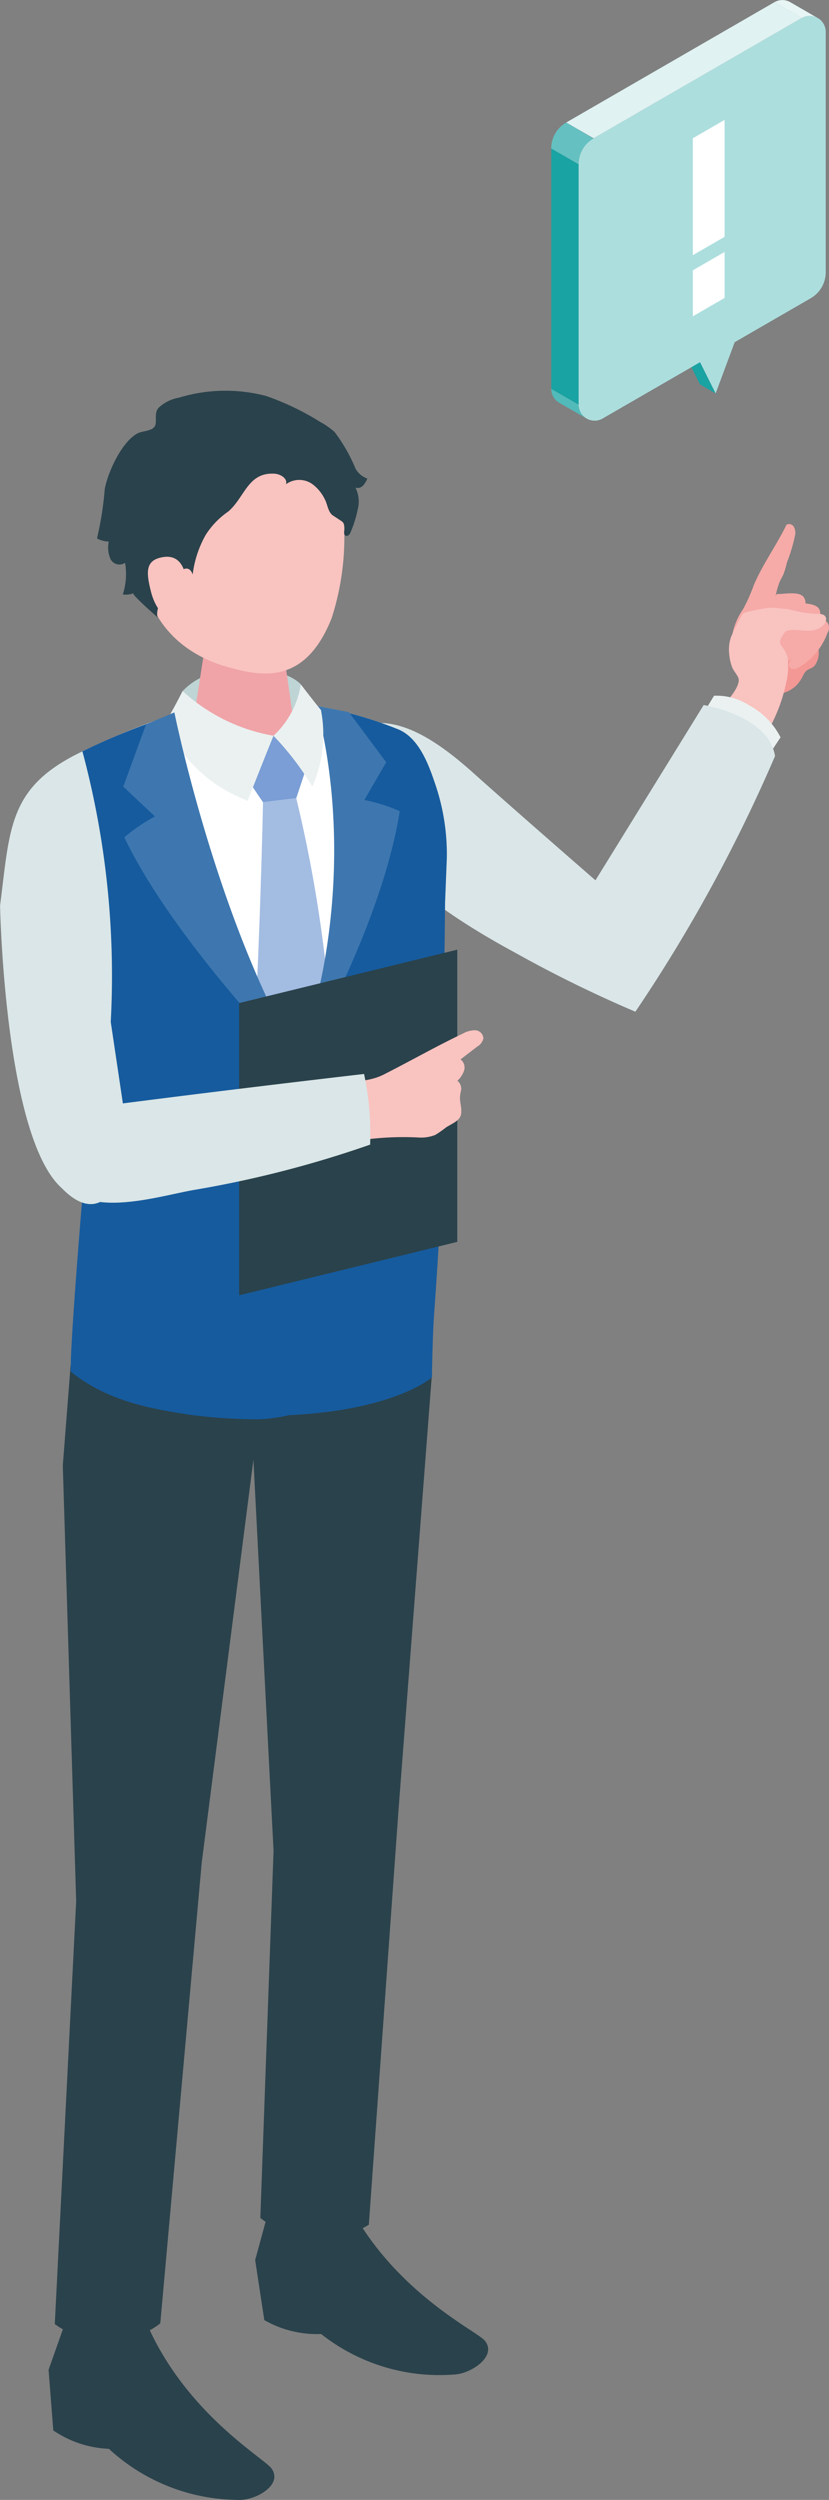
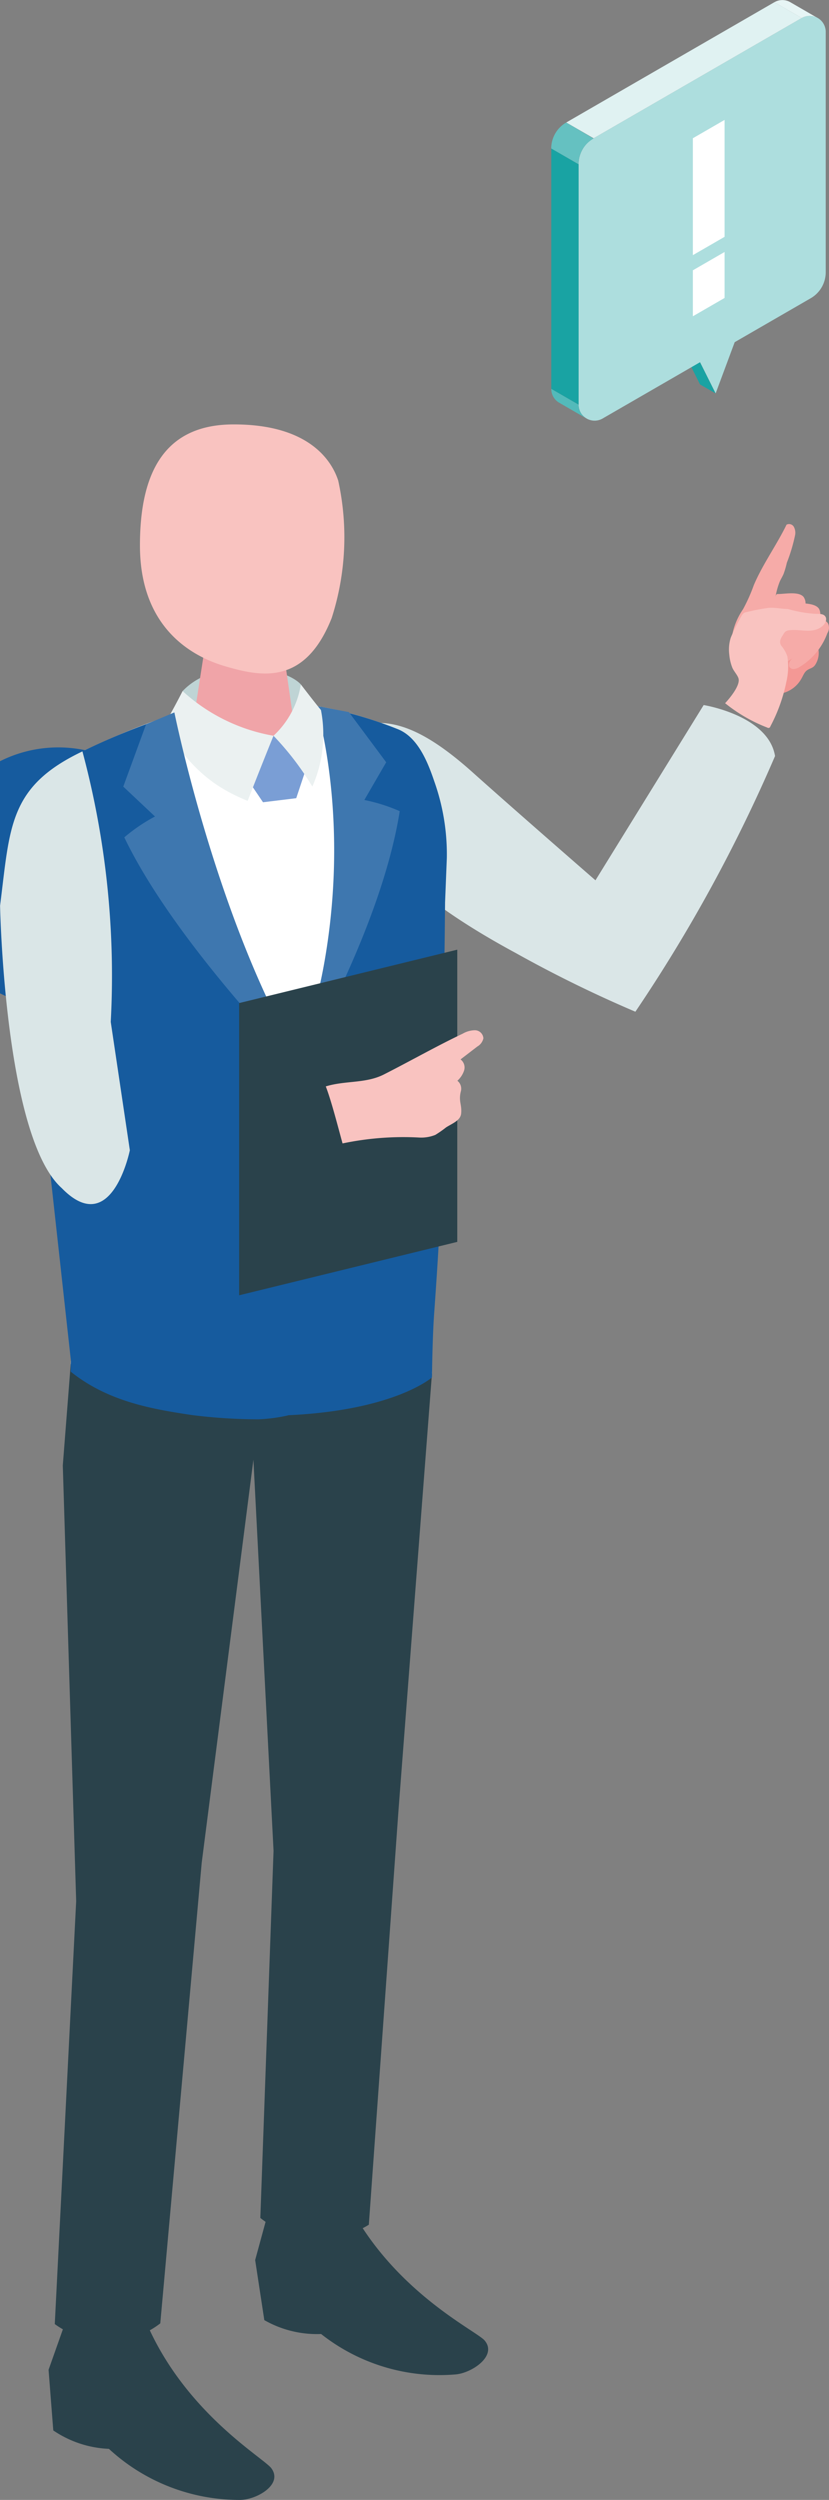
<svg xmlns="http://www.w3.org/2000/svg" width="56.447" height="170.035" viewBox="0 0 56.447 170.035">
  <rect x="0" y="0" width="56.447" height="170.035" fill="#808080" stroke="none" />
  <g id="グループ_164" data-name="グループ 164" transform="translate(-456.898 -1245.215)">
    <g id="グループ_163" data-name="グループ 163" transform="translate(41 1136.54)">
      <g id="グループ_18" data-name="グループ 18" transform="translate(415.898 135.243)">
        <g id="グループ_17" data-name="グループ 17" transform="translate(49.373 9.072)">
          <path id="パス_136" data-name="パス 136" d="M557.013,226.566c-.148.226-.345.228-.539.36-.216.147-.274.371-.407.591a2.044,2.044,0,0,1-1.252.973c-.467.106-.974.05-1.451.109a.684.684,0,0,1-.373-.029.7.7,0,0,1-.261-.257,1.656,1.656,0,0,1-.333-1.61,1.871,1.871,0,0,1,.471-.535l1.237-1.089a2.752,2.752,0,0,1,.676-.483,2.293,2.293,0,0,1,1.49-.015,1.76,1.76,0,0,1,.691.3A1.481,1.481,0,0,1,557.013,226.566Z" transform="translate(-550.877 -216.988)" fill="#f49895" />
          <path id="パス_137" data-name="パス 137" d="M553.2,204.923q.13-.243.25-.489a.373.373,0,0,1,.493.136.849.849,0,0,1,.095.55,11.571,11.571,0,0,1-.566,1.9,5.859,5.859,0,0,1-.22.756c-.073.173-.172.333-.252.5a4.887,4.887,0,0,0-.346,1.45,1.57,1.57,0,0,1,.576.676c.023.244,0,.763-.242.872a6.231,6.231,0,0,1-3.093.94.181.181,0,0,1-.144-.058.178.178,0,0,1-.016-.12,4.618,4.618,0,0,1,.757-1.857,11.564,11.564,0,0,0,.728-1.628C551.743,207.311,552.552,206.136,553.2,204.923Z" transform="translate(-549.268 -204.386)" fill="#f6aba8" />
          <path id="パス_138" data-name="パス 138" d="M559.068,217.291a.759.759,0,0,1,.089.7,4.944,4.944,0,0,1-1.491,2.919,1,1,0,0,1-.374.241.372.372,0,0,1-.4-.113.534.534,0,0,1,.041-.52c.188-.394.431-.759.621-1.151.243-.5.279-.61-.248-.689-.207-.031-.289-.286-.3-.5a2.382,2.382,0,0,1,.179-.981.125.125,0,0,1,.141-.1C557.851,217.091,558.739,216.908,559.068,217.291Z" transform="translate(-553.727 -212.333)" fill="#f6aba8" />
          <path id="パス_139" data-name="パス 139" d="M561.138,219.17a.76.76,0,0,1,0,.7,4.943,4.943,0,0,1-1.863,2.7,1,1,0,0,1-.4.189.371.371,0,0,1-.387-.165.532.532,0,0,1,.109-.51c.239-.365.527-.7.767-1.059.308-.465.357-.568-.155-.716-.2-.058-.249-.322-.229-.53a2.376,2.376,0,0,1,.306-.949.162.162,0,0,1,.075-.079.169.169,0,0,1,.079,0C559.959,218.811,560.862,218.747,561.138,219.17Z" transform="translate(-554.741 -213.398)" fill="#f6aba8" />
          <path id="パス_140" data-name="パス 140" d="M562.825,221.746a.688.688,0,0,1-.057.636,4.484,4.484,0,0,1-1.888,2.3.913.913,0,0,1-.378.14.337.337,0,0,1-.337-.179.483.483,0,0,1,.137-.452c.244-.312.529-.589.774-.9.313-.4.366-.487-.086-.659-.178-.068-.2-.31-.167-.5a2.165,2.165,0,0,1,.349-.834.114.114,0,0,1,.145-.063C561.786,221.332,562.608,221.343,562.825,221.746Z" transform="translate(-555.805 -214.957)" fill="#f6aba8" />
          <path id="パス_141" data-name="パス 141" d="M548.865,221.758c.008-.023.016-.046.025-.069a13.164,13.164,0,0,1,.7-1.409.574.574,0,0,1,.192-.24.564.564,0,0,1,.188-.059,13.962,13.962,0,0,1,1.485-.286c.442-.035.866.076,1.3.076a8.8,8.8,0,0,0,1.95.335c.216,0,.471-.01.6.163.155.2.007.506-.191.669-.679.562-1.5.167-2.283.286a.5.5,0,0,0-.2.064.536.536,0,0,0-.153.175c-.166.264-.352.512-.167.8a2.336,2.336,0,0,1,.417.73,4.466,4.466,0,0,1-.063,1.718,11.175,11.175,0,0,1-1.09,3.043.136.136,0,0,1-.211.085,10.729,10.729,0,0,1-2.873-1.659c.3-.319,1-1.156.923-1.636-.037-.238-.347-.55-.44-.8a3.162,3.162,0,0,1-.2-.882A2.681,2.681,0,0,1,548.865,221.758Z" transform="translate(-548.491 -213.991)" fill="#f9c3c0" />
        </g>
-         <path id="パス_142" data-name="パス 142" d="M549.25,239.664l.729-1.1a5.061,5.061,0,0,0-2.128-2.172,4.088,4.088,0,0,0-2.4-.658l-.6.982Z" transform="translate(-496.832 -214.98)" fill="#ebf1f1" />
        <path id="パス_143" data-name="パス 143" d="M504.653,240.922a105.158,105.158,0,0,1-9.51,17.39,85.313,85.313,0,0,1-8.159-4c-7.01-3.784-8.4-6.176-8.4-6.176a25.333,25.333,0,0,1-4.566-5.165c-1.368-2.157-.845-3.443.708-3.806,2.53-.591,4.473-1.485,9.328,2.859,3.005,2.688,8.371,7.349,8.371,7.349l7.368-11.92S504.2,238.153,504.653,240.922Z" transform="translate(-451.88 -216.066)" fill="#dae6e7" />
        <path id="パス_144" data-name="パス 144" d="M425.656,281.865l.87-12.256-2.674-24.258a4.687,4.687,0,0,1,2.769-5.251c5.244-2.375,11.382-5.323,21.29-1.433,1.357.533,1.864,2.169,2.333,3.546a14.553,14.553,0,0,1,.772,5.175s-.109,3.006-.109,3.006q-.073,8.6-.147,17.2c-.031,3.634-.213,7.219-.471,10.843-.114,1.594-.033,4.057-.033,4.057s-2.981,2.658-11.815,2.611C428.818,285.054,425.656,281.865,425.656,281.865Z" transform="translate(-420.842 -215.645)" fill="#fff" />
        <path id="パス_145" data-name="パス 145" d="M425.864,532.961l-1.085,3.064.321,4.124a7.274,7.274,0,0,0,3.788,1.253,13.1,13.1,0,0,0,8.884,3.474c1.1.024,3-1.019,2.182-2.147-.507-.7-5.838-3.737-8.5-9.875A26.53,26.53,0,0,0,425.864,532.961Z" transform="translate(-421.472 -401.408)" fill="#2a424b" />
        <path id="パス_146" data-name="パス 146" d="M463.415,512.115l-.858,3.142.623,4.086a7.23,7.23,0,0,0,3.868.945,13.017,13.017,0,0,0,9.112,2.752c1.1-.064,2.921-1.257,2.018-2.316-.557-.653-6.095-3.257-9.2-9.165A26.544,26.544,0,0,0,463.415,512.115Z" transform="translate(-445.183 -388.105)" fill="#2a424b" />
        <path id="パス_147" data-name="パス 147" d="M456.688,231.792c-1.2-1.282-5.854-1.872-8.049.452a12.838,12.838,0,0,1-.391,1.873l4.022,1.444,4.317-.61A23.1,23.1,0,0,0,456.688,231.792Z" transform="translate(-436.202 -211.808)" fill="#bfd4d5" />
        <path id="パス_148" data-name="パス 148" d="M454.344,223.229c-1.732,0-2.652.974-2.652,1.818l-.877,5.654c.08.979,1.744,1.772,3.717,1.772s3.507-.794,3.427-1.772l-.853-5.911C457.035,223.931,456.075,223.229,454.344,223.229Z" transform="translate(-437.813 -207.141)" fill="#f0a4a8" />
        <path id="パス_149" data-name="パス 149" d="M447.778,186.2c-4.929.037-6.29,3.738-6.29,8.23,0,5.85,3.847,7.649,5.823,8.225,2.408.7,5.4,1.327,7.231-3.282a17.928,17.928,0,0,0,.446-9.354C454.462,188.409,452.707,186.163,447.778,186.2Z" transform="translate(-431.959 -183.9)" fill="#f9c3c0" />
        <path id="パス_150" data-name="パス 150" d="M465.226,245.127l-2.279-2.057-1.758,2.981,1.044,1.542,2.263-.277Z" transform="translate(-444.325 -219.594)" fill="#7a9ed5" />
-         <path id="パス_151" data-name="パス 151" d="M464.924,254.471l-2.264.277s-.182,9.629-.79,19.647c-.055.916,3.178,3.074,3.178,3.074s2.473-2.349,2.449-3.251A92.623,92.623,0,0,0,464.924,254.471Z" transform="translate(-444.752 -226.75)" fill="#a3bce2" />
-         <path id="パス_152" data-name="パス 152" d="M446.5,186.393c.129-.389-.371-.694-.78-.718-1.815-.109-2.018,1.6-3.144,2.57a5.554,5.554,0,0,0-1.535,1.583,7.238,7.238,0,0,0-.892,2.7c-.61-1.691-2.918,2.5-2.324,2.967-.168-.133-1.867-1.628-1.712-1.688a1.409,1.409,0,0,1-.72.08,4.521,4.521,0,0,0,.152-2.147.691.691,0,0,1-1-.274,2,2,0,0,1-.112-1.177,1.663,1.663,0,0,1-.8-.213,22.19,22.19,0,0,0,.528-3.358c.227-1.179,1.142-3.174,2.208-3.772.347-.194.922-.148,1.166-.446s-.066-.92.3-1.314a2.675,2.675,0,0,1,1.383-.683,10.892,10.892,0,0,1,5.932-.114,18.207,18.207,0,0,1,3.664,1.754,5.593,5.593,0,0,1,.985.681,11.152,11.152,0,0,1,1.44,2.512,1.48,1.48,0,0,0,.8.669,1.482,1.482,0,0,1-.293.481.509.509,0,0,1-.512.141,2.132,2.132,0,0,1,.141,1.525,7.62,7.62,0,0,1-.506,1.574c-.058.125-.212.233-.326.156-.088-.058-.091-.185-.08-.29a.8.8,0,0,0-.07-.591.7.7,0,0,0-.169-.138l-.525-.345c-.322-.211-.365-.722-.532-1.059a2.833,2.833,0,0,0-.762-.992A1.541,1.541,0,0,0,446.5,186.393Z" transform="translate(-427.029 -180.024)" fill="#2a424b" />
        <path id="パス_153" data-name="パス 153" d="M445.519,211.843s-.085-1.669-1.52-1.451c-1.225.187-1.2.981-.842,2.373s1.206,2.054,2.067,2.014S445.519,211.843,445.519,211.843Z" transform="translate(-432.873 -199.072)" fill="#f9c3c0" />
        <path id="パス_154" data-name="パス 154" d="M427.373,394.381l-.911-29.635.538-6.885s3.2,2.924,12.785,3.241c7.88.26,11.815-2.611,11.815-2.611l-2.27,29.568L447.3,416.391a5.672,5.672,0,0,1-3.48.838,5.922,5.922,0,0,1-3.908-1.3l.9-24.973-1.371-26.6-3.52,27.412L433.1,423.1a5.728,5.728,0,0,1-3.553,1.2,6.071,6.071,0,0,1-3.631-1.151Z" transform="translate(-422.186 -291.641)" fill="#2a424b" />
        <path id="パス_155" data-name="パス 155" d="M453.288,237.946s-.938,2.309-1.758,4.43c-2.283-.937-3.842-2.129-5.731-5.109.545-.867,1.3-2.361,1.3-2.361A12.276,12.276,0,0,0,453.288,237.946Z" transform="translate(-434.666 -214.47)" fill="#ebf1f1" />
        <path id="パス_156" data-name="パス 156" d="M466.41,285.606l.853-22.137a43.382,43.382,0,0,0,2.295-25.015c-.031-.157-.065-.308-.1-.466-.01-.073-.016-.149-.02-.226l.166.032a28.333,28.333,0,0,1,5.069,1.49c1.357.533,2.035,2.183,2.5,3.56a14.8,14.8,0,0,1,.853,5.206s-.12,3.03-.12,3.03c-.049,5.733-.177,11.5-.226,17.237-.031,3.634-.263,7.155-.521,10.779-.114,1.594-.145,4.286-.145,4.286s-2.7,2.4-10.574,2.6Z" transform="translate(-447.601 -216.263)" fill="#165b9e" />
        <path id="パス_157" data-name="パス 157" d="M469.247,263.1s6.03-9.957,7.352-18.336a11.668,11.668,0,0,0-2.408-.761l1.487-2.565-2.538-3.41L470.9,237.6S474.576,249.077,469.247,263.1Z" transform="translate(-449.382 -216.159)" fill="#3e77af" />
-         <path id="パス_158" data-name="パス 158" d="M426.622,241.768a49.639,49.639,0,0,1,5.612-2.278l.017-.054.019.043s3.347,16.306,9.331,23.679c-.107,6.945-1.148,23.857-1.148,23.857a11.15,11.15,0,0,1-2.01.267,36.66,36.66,0,0,1-4.531-.29c-2.7-.406-5.7-.908-8.254-2.951,0-.123,0-.3,0-.5l0,0,0,0c.058-2.4.671-9.97.852-12.035l.016-.223-.192-1.74-.928-8.417-1.554-14.1A4.687,4.687,0,0,1,426.622,241.768Z" transform="translate(-420.843 -217.313)" fill="#165b9e" />
+         <path id="パス_158" data-name="パス 158" d="M426.622,241.768a49.639,49.639,0,0,1,5.612-2.278l.017-.054.019.043s3.347,16.306,9.331,23.679c-.107,6.945-1.148,23.857-1.148,23.857a11.15,11.15,0,0,1-2.01.267,36.66,36.66,0,0,1-4.531-.29c-2.7-.406-5.7-.908-8.254-2.951,0-.123,0-.3,0-.5l0,0,0,0l.016-.223-.192-1.74-.928-8.417-1.554-14.1A4.687,4.687,0,0,1,426.622,241.768Z" transform="translate(-420.843 -217.313)" fill="#165b9e" />
        <path id="パス_159" data-name="パス 159" d="M428.568,286.921s.783-3.457,2.071-8.6c-.776,7.387-1.09,8.554-1.8,11.041Z" transform="translate(-423.85 -241.722)" fill="#004595" />
        <path id="パス_160" data-name="パス 160" d="M451.5,264.168s-9.333-9.218-13-16.866a11.652,11.652,0,0,1,2.089-1.419l-2.159-2.032,1.552-4.239,1.928-.808S445.121,254.685,451.5,264.168Z" transform="translate(-430.036 -216.916)" fill="#3e77af" />
        <path id="パス_161" data-name="パス 161" d="M465.91,237.183a6.074,6.074,0,0,0,1.863-3.492s.877,1.149,1.368,1.742a8.77,8.77,0,0,1-.586,5.207,19.481,19.481,0,0,0-2.646-3.457" transform="translate(-447.287 -213.707)" fill="#ebf1f1" />
        <path id="パス_162" data-name="パス 162" d="M424.739,273.05l-1.3-8.728a58.849,58.849,0,0,0-1.929-18.4c-5.04,2.4-4.922,5.137-5.607,10.494,0,0,.294,15.728,4.2,19.211C423.517,279.129,424.739,273.05,424.739,273.05Z" transform="translate(-415.898 -221.383)" fill="#dae6e7" />
        <path id="パス_163" data-name="パス 163" d="M474.481,302.017l-14.852,3.633V285.775l14.852-3.633Z" transform="translate(-443.345 -244.117)" fill="#2a424b" />
        <path id="パス_164" data-name="パス 164" d="M482.249,298.379c.837-.443,1.679-.881,2.548-1.294a1.7,1.7,0,0,1,.837-.232.585.585,0,0,1,.569.55.859.859,0,0,1-.412.557l-1.144.877a.687.687,0,0,1,.243.751,1.617,1.617,0,0,1-.459.7.69.69,0,0,1,.229.751c-.155.669.087.866.029,1.476-.045.483-.618.683-1.026.945a7.528,7.528,0,0,1-.732.511,2.576,2.576,0,0,1-1.083.181,20.114,20.114,0,0,0-5.235.4c-.293-1.051-.749-2.86-1.142-3.878,1.33-.411,2.709-.185,3.951-.81C480.378,299.379,481.31,298.876,482.249,298.379Z" transform="translate(-453.288 -253.348)" fill="#f9c3c0" />
-         <path id="パス_165" data-name="パス 165" d="M447.55,309.651a19.331,19.331,0,0,0-.413-4.806q-9.762,1.132-19.507,2.4a1.186,1.186,0,0,0-1.334,1.262,7.3,7.3,0,0,0,.057,2.939c1.074,3.587,6.681,1.714,9.237,1.282A73.151,73.151,0,0,0,447.55,309.651Z" transform="translate(-422.348 -258.366)" fill="#dae6e7" />
      </g>
      <g id="グループ_19" data-name="グループ 19" transform="translate(453.433 108.676)">
        <path id="パス_166" data-name="パス 166" d="M541.074,164.61l4.7-2.711-2.583,6.939Z" transform="translate(-531.998 -142.08)" fill="#addede" />
        <path id="パス_167" data-name="パス 167" d="M539.289,168.149l-1.059-.611,2.113,4.228,1.059.611Z" transform="translate(-530.214 -145.62)" fill="#19a3a3" />
        <path id="パス_168" data-name="パス 168" d="M522.723,119.887l14.17-8.181a1.09,1.09,0,0,1,1.635.944V129a2.043,2.043,0,0,1-1.022,1.769l-14.17,8.181a1.09,1.09,0,0,1-1.635-.944V121.657A2.043,2.043,0,0,1,522.723,119.887Z" transform="translate(-519.839 -110.485)" fill="#addede" />
        <path id="パス_169" data-name="パス 169" d="M559.364,109.9l-1.859-1.074a1.079,1.079,0,0,1,1.085,0l1.861,1.075A1.079,1.079,0,0,0,559.364,109.9Z" transform="translate(-542.311 -108.676)" fill="#e7f5f5" />
        <path id="パス_170" data-name="パス 170" d="M518.567,136.868l-1.859-1.074v16.352l1.859,1.074Z" transform="translate(-516.705 -125.696)" fill="#19a3a3" />
        <path id="パス_171" data-name="パス 171" d="M518.567,180.781a1.08,1.08,0,0,0,.552.948l-1.862-1.075a1.076,1.076,0,0,1-.549-.946l1.859,1.074" transform="translate(-516.705 -153.257)" fill="#53baba" />
        <path id="パス_172" data-name="パス 172" d="M518.563,133.885,516.7,132.81a2.044,2.044,0,0,1,1.024-1.768l1.859,1.094A1.988,1.988,0,0,0,518.563,133.885Z" transform="translate(-516.701 -122.714)" fill="#65c1c1" />
        <path id="パス_173" data-name="パス 173" d="M519.451,117.253l1.859,1.074,14.17-8.181-1.859-1.074Z" transform="translate(-518.427 -108.924)" fill="#e0f2f2" />
      </g>
      <path id="パス_174" data-name="パス 174" d="M542.6,155.949l2.16-1.247v3.127l-2.16,1.247Z" transform="translate(-79.525 -28.888)" fill="#fff" />
      <path id="パス_175" data-name="パス 175" d="M542.6,131.824l2.16-1.247v7.952l-2.16,1.247Z" transform="translate(-79.525 -13.746)" fill="#fff" />
    </g>
  </g>
</svg>